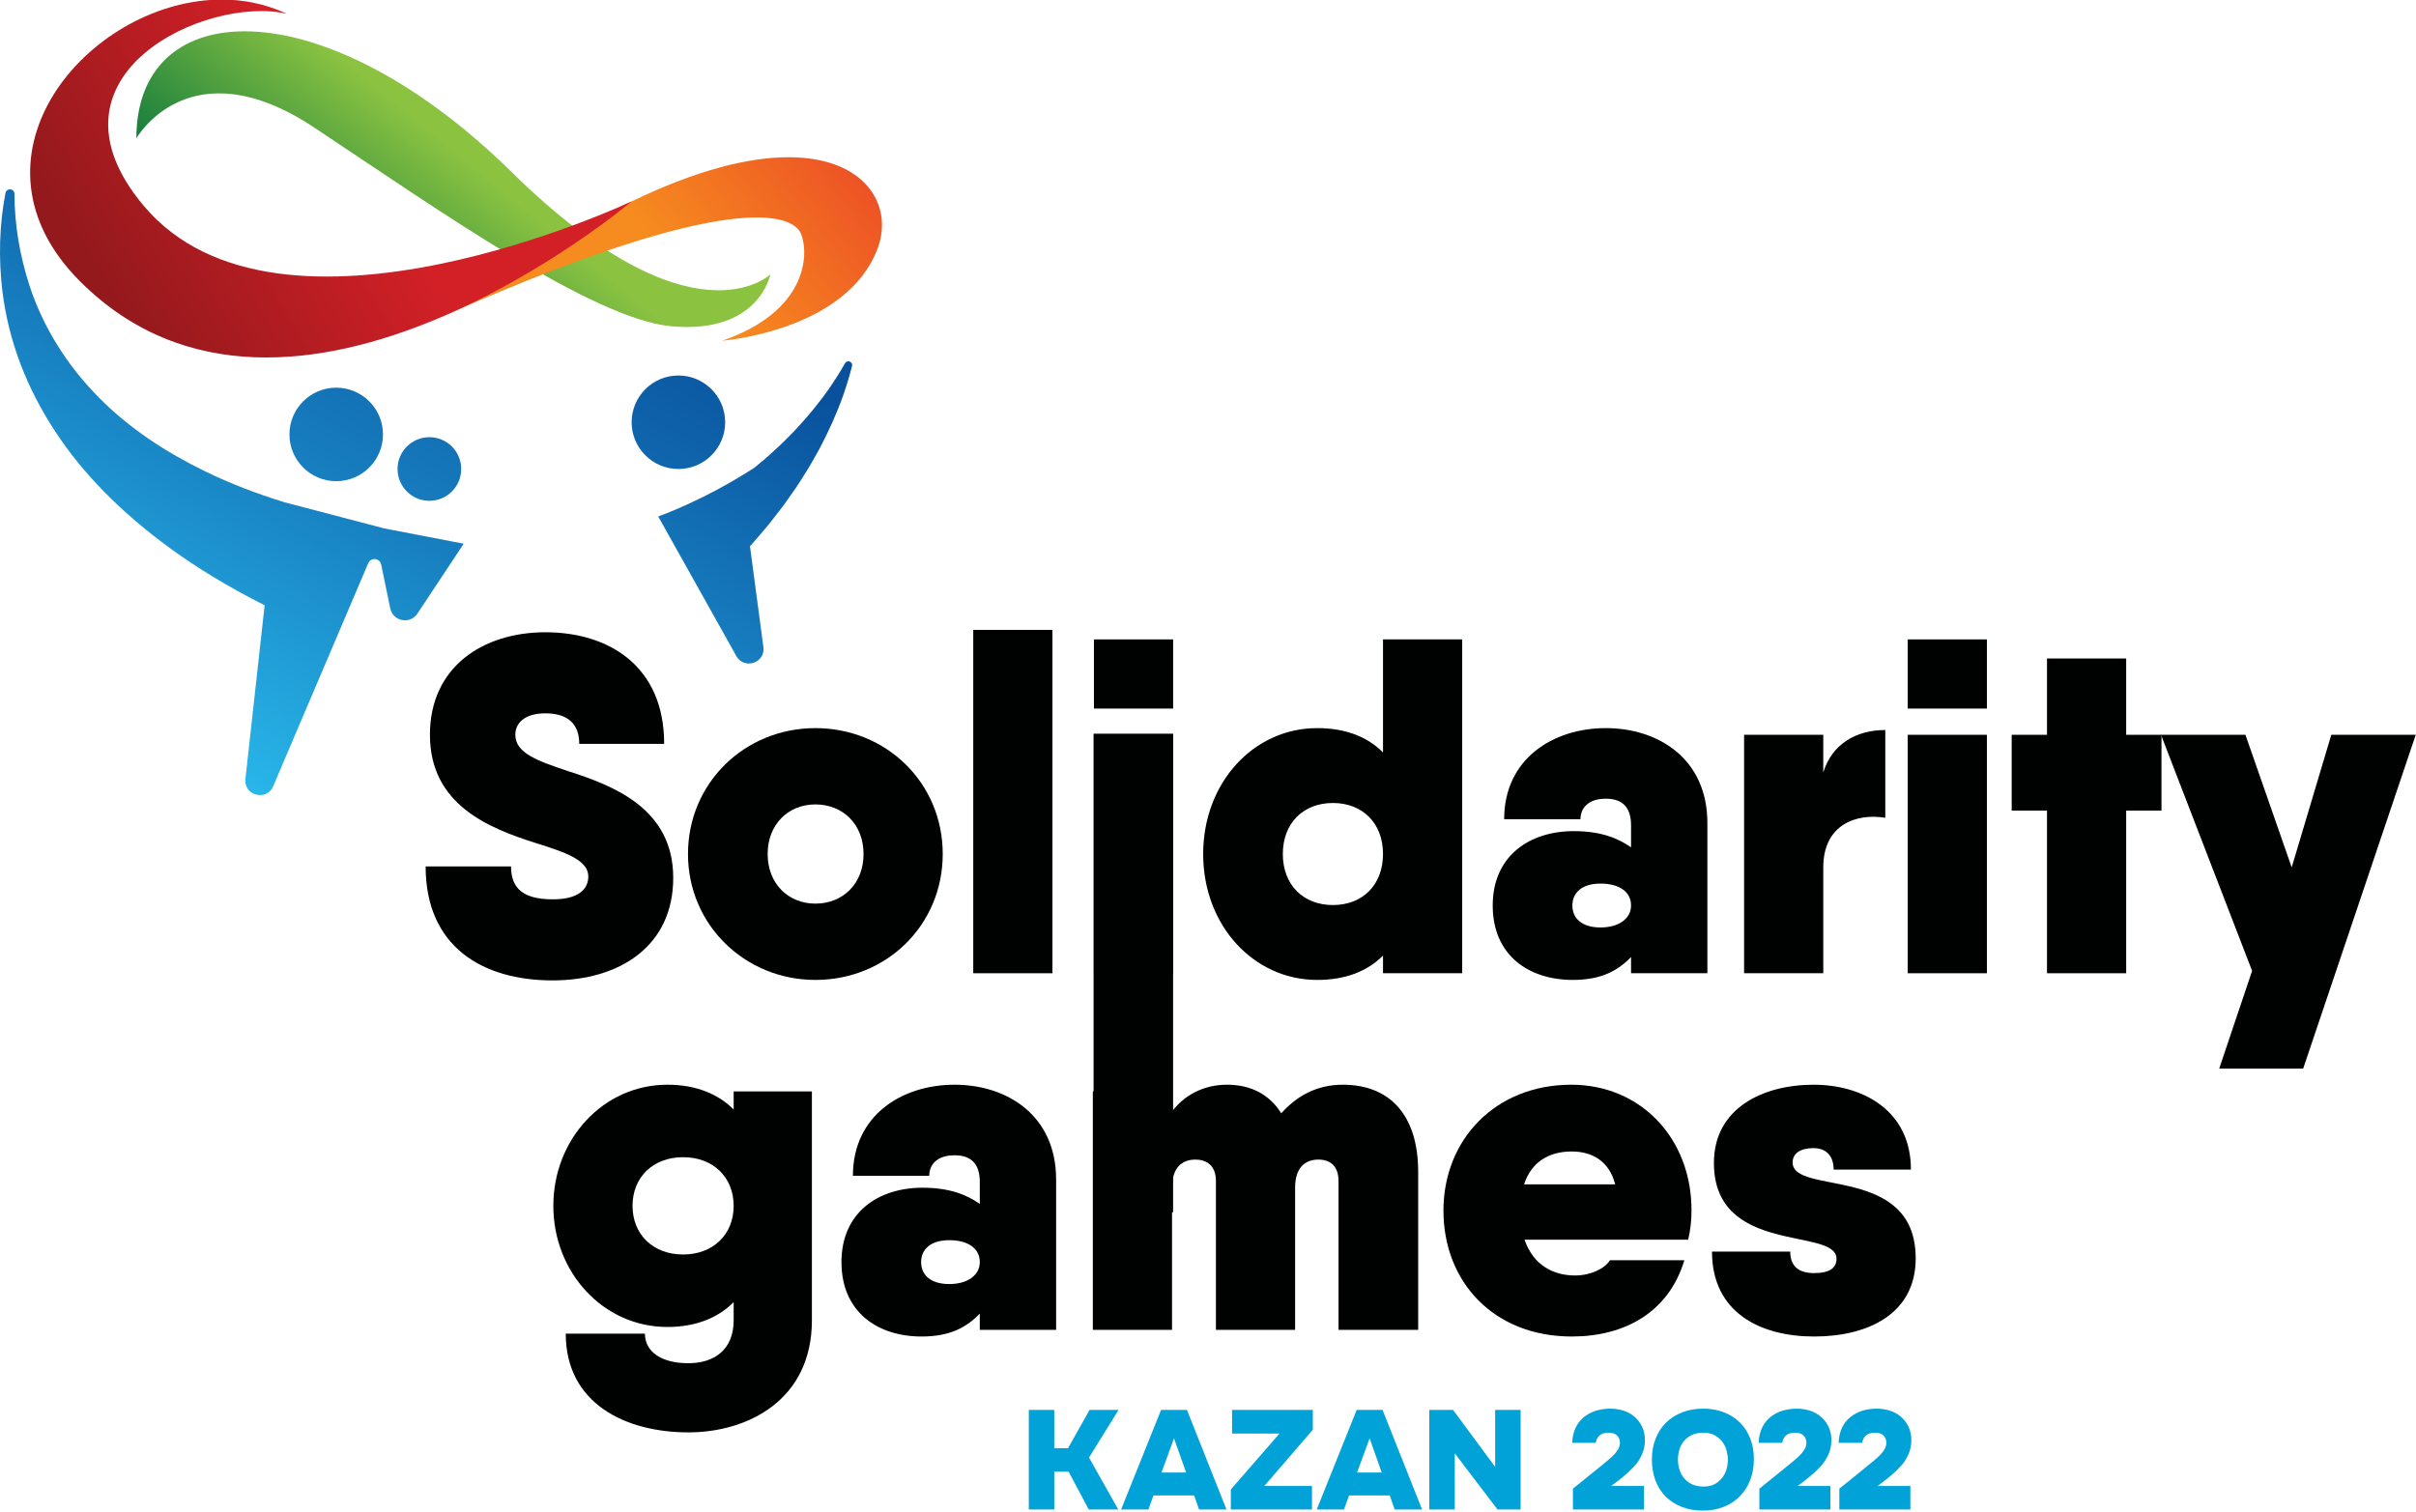
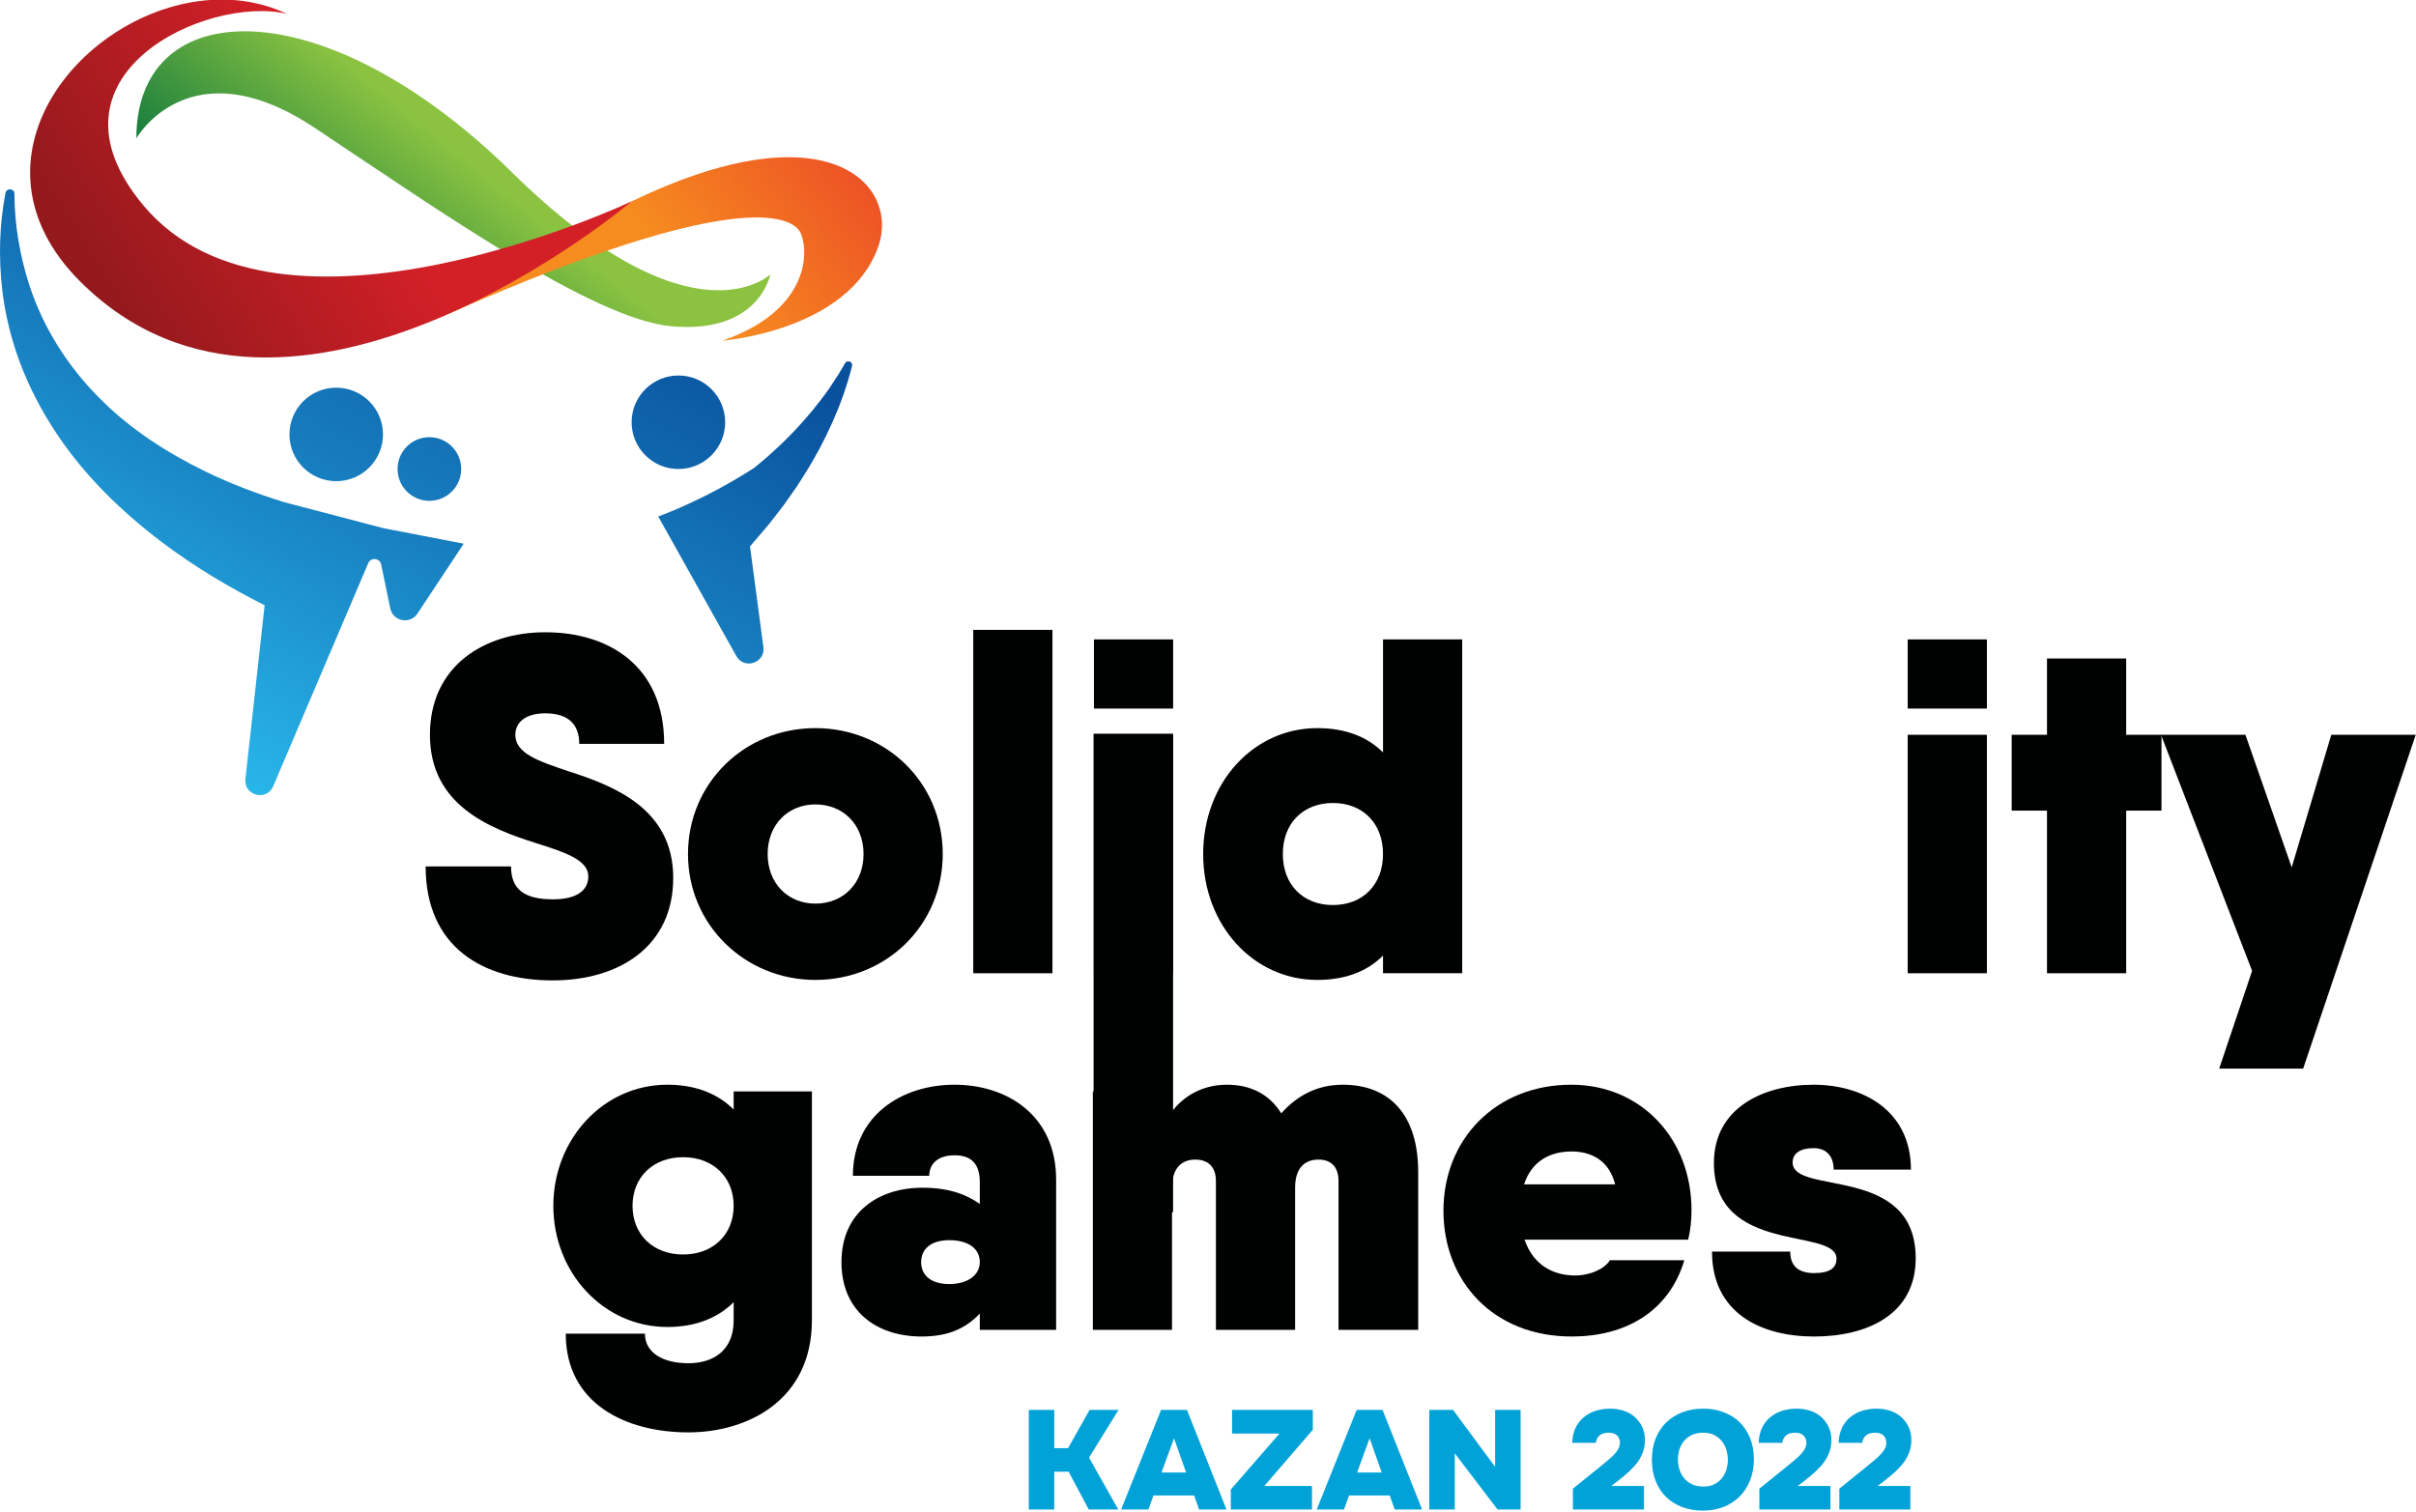
<svg xmlns="http://www.w3.org/2000/svg" width="837" height="524" viewBox="0 0 837 524" fill="none">
  <path d="M365.241 509.979V523.089H356.42V488.585H365.241V501.839H370.017L377.473 488.585H387.512L377.277 505.106L387.416 523.089H377.181L370.212 509.979H365.241Z" fill="#01A2D8" />
  <path d="M397.857 523.089H388.402L402.244 488.586H411.21L424.904 523.089H415.402L413.696 518.215H399.612L397.857 523.089ZM410.918 510.271L406.726 498.43L402.39 510.271H410.918Z" fill="#01A2D8" />
  <path d="M426.844 496.773V488.586H454.817V495.457L438.004 514.95H454.524V523.089H426.405V516.169L443.268 496.773H426.844Z" fill="#01A2D8" />
  <path d="M465.622 523.089H456.167L470.008 488.586H478.975L492.668 523.089H483.167L481.46 518.215H467.376L465.622 523.089ZM478.683 510.271L474.491 498.43L470.155 510.271H478.683Z" fill="#01A2D8" />
  <path d="M503.405 488.585L517.977 508.323V488.585H526.797V523.088H518.805L503.99 503.644V523.088H495.17V488.585H503.405Z" fill="#01A2D8" />
  <path d="M554.33 508.273C556.409 506.585 557.822 505.391 558.57 504.692C559.317 503.993 559.942 503.247 560.446 502.449C560.95 501.653 561.201 500.849 561.201 500.039C561.233 499.063 560.933 498.227 560.299 497.528C559.667 496.831 558.651 496.481 557.254 496.481C555.759 496.513 554.678 496.869 554.013 497.552C553.347 498.235 552.966 499.048 552.867 499.989H544.681C544.745 498.008 545.135 496.269 545.851 494.775C546.565 493.281 547.539 492.037 548.774 491.047C550.009 490.056 551.397 489.325 552.941 488.853C554.485 488.383 556.133 488.147 557.887 488.147C559.447 488.147 560.95 488.375 562.395 488.828C563.841 489.284 565.117 489.983 566.221 490.925C567.325 491.868 568.211 493.02 568.877 494.384C569.542 495.749 569.877 497.325 569.877 499.112C569.877 500.833 569.535 502.467 568.851 504.009C568.17 505.553 567.253 506.949 566.098 508.2C564.945 509.452 563.678 510.636 562.298 511.757C560.917 512.879 559.545 513.943 558.179 514.951H569.535V523.088H544.925V515.876L554.33 508.273Z" fill="#01A2D8" />
  <path d="M590.022 488.146C592.621 488.146 595.001 488.561 597.161 489.389C599.321 490.217 601.173 491.387 602.717 492.898C604.26 494.409 605.462 496.245 606.324 498.405C607.184 500.566 607.614 502.978 607.614 505.642C607.614 508.273 607.193 510.686 606.348 512.879C605.504 515.073 604.3 516.957 602.741 518.531C601.182 520.107 599.321 521.326 597.161 522.187C595.001 523.047 592.605 523.478 589.973 523.478C587.276 523.478 584.84 523.055 582.664 522.211C580.486 521.366 578.626 520.173 577.084 518.63C575.54 517.086 574.354 515.226 573.526 513.049C572.698 510.873 572.282 508.453 572.282 505.787C572.282 503.125 572.713 500.703 573.574 498.526C574.436 496.35 575.645 494.499 577.205 492.971C578.765 491.443 580.633 490.259 582.809 489.413C584.986 488.569 587.39 488.146 590.022 488.146ZM581.3 505.739C581.3 506.909 581.469 508.054 581.81 509.175C582.15 510.295 582.678 511.303 583.394 512.197C584.109 513.09 585.026 513.805 586.148 514.341C587.269 514.877 588.625 515.145 590.217 515.145C591.71 515.145 592.986 514.861 594.042 514.291C595.098 513.723 595.968 512.993 596.649 512.098C597.333 511.206 597.826 510.215 598.137 509.126C598.444 508.038 598.598 506.958 598.598 505.886C598.598 504.878 598.453 503.814 598.161 502.693C597.869 501.571 597.38 500.557 596.698 499.647C596.016 498.738 595.13 497.983 594.042 497.382C592.954 496.781 591.63 496.481 590.07 496.481C588.512 496.481 587.17 496.755 586.05 497.309C584.929 497.861 584.018 498.575 583.321 499.453C582.622 500.33 582.11 501.321 581.786 502.425C581.461 503.53 581.3 504.635 581.3 505.739" fill="#01A2D8" />
  <path d="M618.926 508.273C621.004 506.585 622.418 505.391 623.166 504.692C623.912 503.993 624.538 503.247 625.042 502.449C625.546 501.653 625.796 500.849 625.796 500.039C625.828 499.063 625.528 498.227 624.896 497.528C624.263 496.831 623.247 496.481 621.85 496.481C620.355 496.513 619.274 496.869 618.608 497.552C617.943 498.235 617.562 499.048 617.463 499.989H609.276C609.34 498.008 609.731 496.269 610.447 494.775C611.16 493.281 612.135 492.037 613.37 491.047C614.604 490.056 615.992 489.325 617.536 488.853C619.08 488.383 620.728 488.147 622.483 488.147C624.043 488.147 625.546 488.375 626.991 488.828C628.436 489.284 629.712 489.983 630.816 490.925C631.92 491.868 632.807 493.02 633.472 494.384C634.138 495.749 634.472 497.325 634.472 499.112C634.472 500.833 634.131 502.467 633.448 504.009C632.766 505.553 631.848 506.949 630.694 508.2C629.54 509.452 628.274 510.636 626.894 511.757C625.512 512.879 624.14 513.943 622.775 514.951H634.131V523.088H609.52V515.876L618.926 508.273Z" fill="#01A2D8" />
  <path d="M646.625 508.273C648.704 506.585 650.117 505.391 650.865 504.692C651.612 503.993 652.237 503.247 652.741 502.449C653.245 501.653 653.496 500.849 653.496 500.039C653.528 499.063 653.228 498.227 652.596 497.528C651.962 496.831 650.946 496.481 649.549 496.481C648.054 496.513 646.973 496.869 646.308 497.552C645.642 498.235 645.261 499.048 645.162 499.989H636.976C637.041 498.008 637.43 496.269 638.146 494.775C638.86 493.281 639.834 492.037 641.069 491.047C642.304 490.056 643.692 489.325 645.236 488.853C646.78 488.383 648.429 488.147 650.182 488.147C651.742 488.147 653.245 488.375 654.69 488.828C656.136 489.284 657.412 489.983 658.516 490.925C659.62 491.868 660.506 493.02 661.172 494.384C661.838 495.749 662.172 497.325 662.172 499.112C662.172 500.833 661.83 502.467 661.148 504.009C660.465 505.553 659.548 506.949 658.394 508.2C657.24 509.452 655.973 510.636 654.593 511.757C653.212 512.879 651.84 513.943 650.474 514.951H661.83V523.088H637.22V515.876L646.625 508.273Z" fill="#01A2D8" />
  <path d="M147.46 300.245H177.043C177.043 308.343 181.835 311.648 191.585 311.648C200.344 311.648 203.815 308.177 203.815 303.716C203.815 297.931 195.552 295.287 185.636 292.147C169.44 287.024 148.947 278.925 148.947 254.632C148.947 230.999 167.457 219.1 188.941 219.1C210.756 219.1 230.092 230.669 230.092 257.772H200.675C200.675 251.161 197.039 247.195 188.941 247.195C181.835 247.195 178.529 250.5 178.529 254.632C178.529 261.077 186.463 263.721 196.708 267.192C212.74 272.315 233.232 280.248 233.232 304.211C233.232 327.844 214.723 339.743 191.42 339.743C167.292 339.743 147.46 328.175 147.46 300.245Z" fill="#000101" />
  <path d="M238.35 295.948C238.35 271.324 258.016 252.319 282.475 252.319C307.099 252.319 326.6 271.324 326.6 295.948C326.6 320.572 307.099 339.578 282.475 339.578C258.182 339.578 238.35 320.572 238.35 295.948ZM299.167 295.948C299.167 285.702 292.06 278.76 282.475 278.76C273.055 278.76 265.948 285.702 265.948 295.948C265.948 306.194 273.055 313.135 282.475 313.135C292.06 313.135 299.167 306.194 299.167 295.948Z" fill="#000101" />
  <path d="M337.174 218.273H364.609V337.264H337.174V218.273Z" fill="#000101" />
  <path d="M378.983 221.579H406.417V245.543H378.983V221.579ZM378.983 254.632H406.417V337.264H378.983V254.632Z" fill="#000101" />
  <path d="M506.564 221.579V337.263H479.13V331.149C473.841 336.437 466.404 339.578 456.324 339.578C434.344 339.578 416.826 320.738 416.826 295.949C416.826 271.158 434.344 252.318 456.324 252.318C466.404 252.318 473.841 255.458 479.13 260.747V221.579H506.564ZM479.13 295.949C479.13 285.206 472.024 278.265 461.777 278.265C451.532 278.265 444.425 285.206 444.425 295.949C444.425 306.69 451.532 313.631 461.777 313.631C472.024 313.631 479.13 306.69 479.13 295.949" fill="#000101" />
-   <path d="M591.505 285.206V337.264H565.062V331.645C560.434 336.437 554.651 339.578 544.901 339.578C529.531 339.578 517.137 330.984 517.137 313.796C517.137 296.609 529.861 288.014 545.23 288.014C554.651 288.014 560.601 290.494 565.062 293.634V286.032C565.062 280.082 562.418 276.777 556.303 276.777C550.189 276.777 547.545 280.082 547.545 283.884H521.102C521.102 262.896 538.125 252.318 556.303 252.318C574.483 252.318 591.505 262.896 591.505 285.206ZM565.062 313.796C565.062 309.004 560.931 306.194 554.485 306.194C548.041 306.194 544.735 309.334 544.735 313.796C544.735 318.258 548.041 321.4 554.485 321.4C560.931 321.4 565.062 318.258 565.062 313.796" fill="#000101" />
-   <path d="M653.143 252.979V283.387C642.897 281.735 631.658 285.867 631.658 300.575V337.264H604.225V254.632H631.658V267.688C634.633 257.938 642.897 252.979 653.143 252.979Z" fill="#000101" />
  <path d="M660.906 221.579H688.34V245.543H660.906V221.579ZM660.906 254.632H688.34V337.264H660.906V254.632Z" fill="#000101" />
  <path d="M748.824 280.909H736.595V337.264H709.161V280.909H696.931V254.632H709.161V228.19H736.595V254.632H748.824V280.909Z" fill="#000101" />
  <path d="M836.907 254.632L797.905 370.316H768.818L780.221 336.437L748.655 254.632H777.907L793.938 300.576L807.657 254.632H836.907Z" fill="#000101" />
  <path d="M281.275 378.204V457.53C281.275 485.129 259.129 496.368 238.471 496.368C216.821 496.368 195.999 486.452 195.999 462.158H223.432C223.432 468.604 229.381 472.405 238.471 472.405C247.396 472.405 254.171 467.777 254.171 457.53V451.25C248.883 456.538 241.281 459.844 231.2 459.844C209.055 459.844 191.701 441.005 191.701 417.868C191.701 394.73 209.055 375.89 231.2 375.89C241.281 375.89 248.883 379.196 254.171 384.484V378.204H281.275ZM254.171 417.868C254.171 407.952 247.065 401.01 236.653 401.01C226.241 401.01 219.135 407.952 219.135 417.868C219.135 427.782 226.241 434.725 236.653 434.725C247.065 434.725 254.171 427.782 254.171 417.868" fill="#000101" />
  <path d="M365.885 408.778V460.836H339.442V455.217C334.816 460.009 329.03 463.15 319.281 463.15C303.912 463.15 291.516 454.556 291.516 437.368C291.516 420.181 304.241 411.586 319.612 411.586C329.03 411.586 334.981 414.066 339.442 417.206V409.604C339.442 403.654 336.798 400.349 330.684 400.349C324.569 400.349 321.925 403.654 321.925 407.456H295.482C295.482 386.468 312.505 375.89 330.684 375.89C348.862 375.89 365.885 386.468 365.885 408.778ZM339.442 437.368C339.442 432.576 335.31 429.766 328.866 429.766C322.42 429.766 319.116 432.906 319.116 437.368C319.116 441.83 322.42 444.972 328.866 444.972C335.31 444.972 339.442 441.83 339.442 437.368" fill="#000101" />
  <path d="M491.316 406.134V460.836H463.717V409.274C463.717 403.819 460.576 401.836 456.776 401.836C451.819 401.836 448.679 404.976 448.679 411.587V460.836H421.244V409.274C421.244 403.819 417.939 401.836 414.137 401.836C409.179 401.836 406.039 404.976 406.039 411.587V460.836H378.605V378.203H406.039V385.146C410.171 379.691 416.783 375.891 425.045 375.891C433.308 375.891 439.753 379.195 443.884 385.806C449.173 379.856 456.115 375.891 465.205 375.891C481.4 375.891 491.316 386.302 491.316 406.134Z" fill="#000101" />
  <path d="M545.681 441.996C550.969 441.996 555.928 439.682 557.745 436.707H583.527C578.072 454.886 562.703 463.15 544.524 463.15C517.421 463.15 500.069 444.144 500.069 419.52C500.069 394.895 518.083 375.891 544.359 375.891C568.488 375.891 586.005 394.564 586.005 419.355C586.005 422.826 585.675 426.131 584.849 429.6H528.163C531.303 438.69 538.409 441.996 545.681 441.996ZM559.563 410.431C557.415 402.002 551.135 399.027 544.524 399.027C536.427 399.027 530.477 402.828 527.997 410.431H559.563Z" fill="#000101" />
  <path d="M663.675 436.047C663.675 455.547 646.818 463.151 628.474 463.151C610.129 463.151 593.107 455.051 593.107 433.732H620.21C620.21 438.525 622.855 441.169 628.474 441.169C633.927 441.169 636.242 439.352 636.242 436.212C636.242 425.139 593.769 435.22 593.769 402.993C593.769 383.988 610.791 375.891 628.309 375.891C645.331 375.891 662.023 384.815 662.023 405.307H635.25C635.25 400.515 632.605 397.869 628.309 397.869C623.681 397.869 621.038 399.689 621.038 402.828C621.038 414.396 663.675 403.324 663.675 436.047Z" fill="#000101" />
  <path d="M406.406 420.081H378.862V254.252H406.406V420.081Z" fill="#000101" />
  <path d="M47.238 47.927C47.238 47.927 65.668 15.452 109.022 44.299C152.238 73.053 205.578 110.6 232.576 113.063C263.074 115.845 266.87 95.084 266.87 95.084C266.87 95.084 239.885 121.244 177.218 59.587C143.364 26.279 109.466 10.847 84.78 10.844C62.13 10.844 47.238 23.831 47.238 47.927Z" fill="url(#paint0_linear_196_474)" />
  <path d="M218.822 69.787C178.949 89.052 89.319 122.684 89.319 122.684C89.319 122.684 121.511 123.62 158.43 107.417C251.674 66.497 274.714 73.623 277.575 81.179C280.438 88.736 279.166 108.083 250.227 118.059C250.227 118.059 293.762 114.743 304.195 85.662C309.354 71.283 299.999 54.483 273.17 54.483C259.631 54.483 241.643 58.76 218.822 69.787" fill="url(#paint1_linear_196_474)" />
  <path d="M72.76 -3.69188e-06C28.438 3.067 -14.489 55.28 27.734 97.503C100.348 170.111 218.822 69.787 218.822 69.787C218.822 69.787 96.898 127.376 49.782 71.303C11.703 25.983 71.65 -1.753 99.39 4.799C95.62 3.007 91.682 1.727 87.656 0.919C85.404 0.467 83.133 0.163 80.85 -3.69188e-06H72.76Z" fill="url(#paint2_linear_196_474)" />
  <path d="M100.275 150.544C100.275 159.492 107.53 166.747 116.478 166.747C125.426 166.747 132.681 159.492 132.681 150.544C132.681 141.596 125.426 134.343 116.478 134.343C107.53 134.343 100.275 141.596 100.275 150.544Z" fill="url(#paint3_linear_196_474)" />
  <path d="M218.822 146.325C218.822 155.272 226.077 162.526 235.025 162.526C243.974 162.526 251.228 155.272 251.228 146.325C251.228 137.376 243.974 130.123 235.025 130.123C226.077 130.123 218.822 137.376 218.822 146.325Z" fill="url(#paint4_linear_196_474)" />
  <path d="M137.728 162.525C137.728 168.616 142.663 173.552 148.754 173.552C154.842 173.552 159.778 168.616 159.778 162.525C159.778 156.437 154.842 151.5 148.754 151.5C142.663 151.5 137.728 156.437 137.728 162.525Z" fill="url(#paint5_linear_196_474)" />
  <path d="M292.737 125.907C291.115 128.808 289.327 131.601 287.47 134.315C283.785 139.64 279.657 144.585 275.303 149.236C273.039 151.505 270.87 153.803 268.477 155.905C267.291 156.965 266.178 158.072 264.951 159.08L261.303 162.107C243.639 173.552 228.031 178.973 228.031 178.973L255.097 227.344C257.803 232.185 265.202 229.723 264.471 224.224L259.799 189.135L259.902 189.255C262.185 186.58 264.494 183.975 266.694 181.28L269.897 177.148C270.967 175.785 272.019 174.411 272.994 172.963L275.966 168.701C276.955 167.289 277.831 165.779 278.762 164.331C280.646 161.449 282.281 158.392 283.959 155.415C287.158 149.332 289.978 143.105 292.217 136.712C293.341 133.452 294.361 130.155 295.175 126.831C295.41 125.877 294.651 125.217 293.879 125.217C293.445 125.217 293.006 125.424 292.737 125.907" fill="url(#paint6_linear_196_474)" />
-   <path d="M1.898 66.891C-0.238 77.911 -0.537 89.452 0.83 100.921C1.878 109.431 3.972 117.915 7.082 126.096C10.183 134.283 14.293 142.147 19.15 149.553C28.879 164.427 41.798 177.028 55.868 187.716C67.119 196.26 79.214 203.452 91.678 209.753L85.022 269.936C84.383 275.692 92.378 277.788 94.647 272.46L127.57 195.168C128.476 193.04 131.587 193.351 132.055 195.616L135.2 210.823C136.135 215.343 142.064 216.485 144.612 212.637L160.647 188.417L132.738 183.039L132.751 183.017L98.492 174.035C89.047 171.113 79.826 167.621 71.032 163.325C57.483 156.707 44.695 148.412 34.128 137.625C23.542 126.919 15.04 113.778 10.182 98.856C6.926 88.823 5.038 78.063 5.002 67.156C5.002 66.15 4.22 65.614 3.44 65.614C2.756 65.614 2.071 66.024 1.903 66.891" fill="url(#paint7_linear_196_474)" />
+   <path d="M1.898 66.891C-0.238 77.911 -0.537 89.452 0.83 100.921C1.878 109.431 3.972 117.915 7.082 126.096C10.183 134.283 14.293 142.147 19.15 149.553C28.879 164.427 41.798 177.028 55.868 187.716C67.119 196.26 79.214 203.452 91.678 209.753L85.022 269.936C84.383 275.692 92.378 277.788 94.647 272.46L127.57 195.168C128.476 193.04 131.587 193.351 132.055 195.616L135.2 210.823C136.135 215.343 142.064 216.485 144.612 212.637L160.647 188.417L132.751 183.017L98.492 174.035C89.047 171.113 79.826 167.621 71.032 163.325C57.483 156.707 44.695 148.412 34.128 137.625C23.542 126.919 15.04 113.778 10.182 98.856C6.926 88.823 5.038 78.063 5.002 67.156C5.002 66.15 4.22 65.614 3.44 65.614C2.756 65.614 2.071 66.024 1.903 66.891" fill="url(#paint7_linear_196_474)" />
  <defs>
    <linearGradient id="paint0_linear_196_474" x1="12.543" y1="36.021" x2="79.608" y2="-45.626" gradientUnits="userSpaceOnUse">
      <stop stop-color="#00703D" />
      <stop offset="0.756" stop-color="#8BC341" />
      <stop offset="1" stop-color="#8BC341" />
    </linearGradient>
    <linearGradient id="paint1_linear_196_474" x1="344.058" y1="78.082" x2="269.282" y2="137.136" gradientUnits="userSpaceOnUse">
      <stop stop-color="#EA3E27" />
      <stop offset="0.998" stop-color="#F68B1F" />
      <stop offset="1" stop-color="#F68B1F" />
    </linearGradient>
    <linearGradient id="paint2_linear_196_474" x1="171.096" y1="128.747" x2="85.545" y2="182.206" gradientUnits="userSpaceOnUse">
      <stop stop-color="#D32027" />
      <stop offset="0" stop-color="#D32027" />
      <stop offset="0.998" stop-color="#93191C" />
      <stop offset="1" stop-color="#93191C" />
    </linearGradient>
    <linearGradient id="paint3_linear_196_474" x1="14.154" y1="292.928" x2="145.287" y2="54.399" gradientUnits="userSpaceOnUse">
      <stop stop-color="#2BBFF0" />
      <stop offset="1" stop-color="#09519D" />
    </linearGradient>
    <linearGradient id="paint4_linear_196_474" x1="103.339" y1="342.035" x2="234.472" y2="103.504" gradientUnits="userSpaceOnUse">
      <stop stop-color="#2BBFF0" />
      <stop offset="1" stop-color="#09519D" />
    </linearGradient>
    <linearGradient id="paint5_linear_196_474" x1="49.163" y1="312.205" x2="180.297" y2="73.675" gradientUnits="userSpaceOnUse">
      <stop stop-color="#2BBFF0" />
      <stop offset="1" stop-color="#09519D" />
    </linearGradient>
    <linearGradient id="paint6_linear_196_474" x1="146.955" y1="321.142" x2="256.562" y2="121.767" gradientUnits="userSpaceOnUse">
      <stop stop-color="#2BBFF0" />
      <stop offset="1" stop-color="#09519D" />
    </linearGradient>
    <linearGradient id="paint7_linear_196_474" x1="-77.201" y1="204.265" x2="24.123" y2="19.957" gradientUnits="userSpaceOnUse">
      <stop stop-color="#2BBFF0" />
      <stop offset="1" stop-color="#09519D" />
    </linearGradient>
  </defs>
</svg>